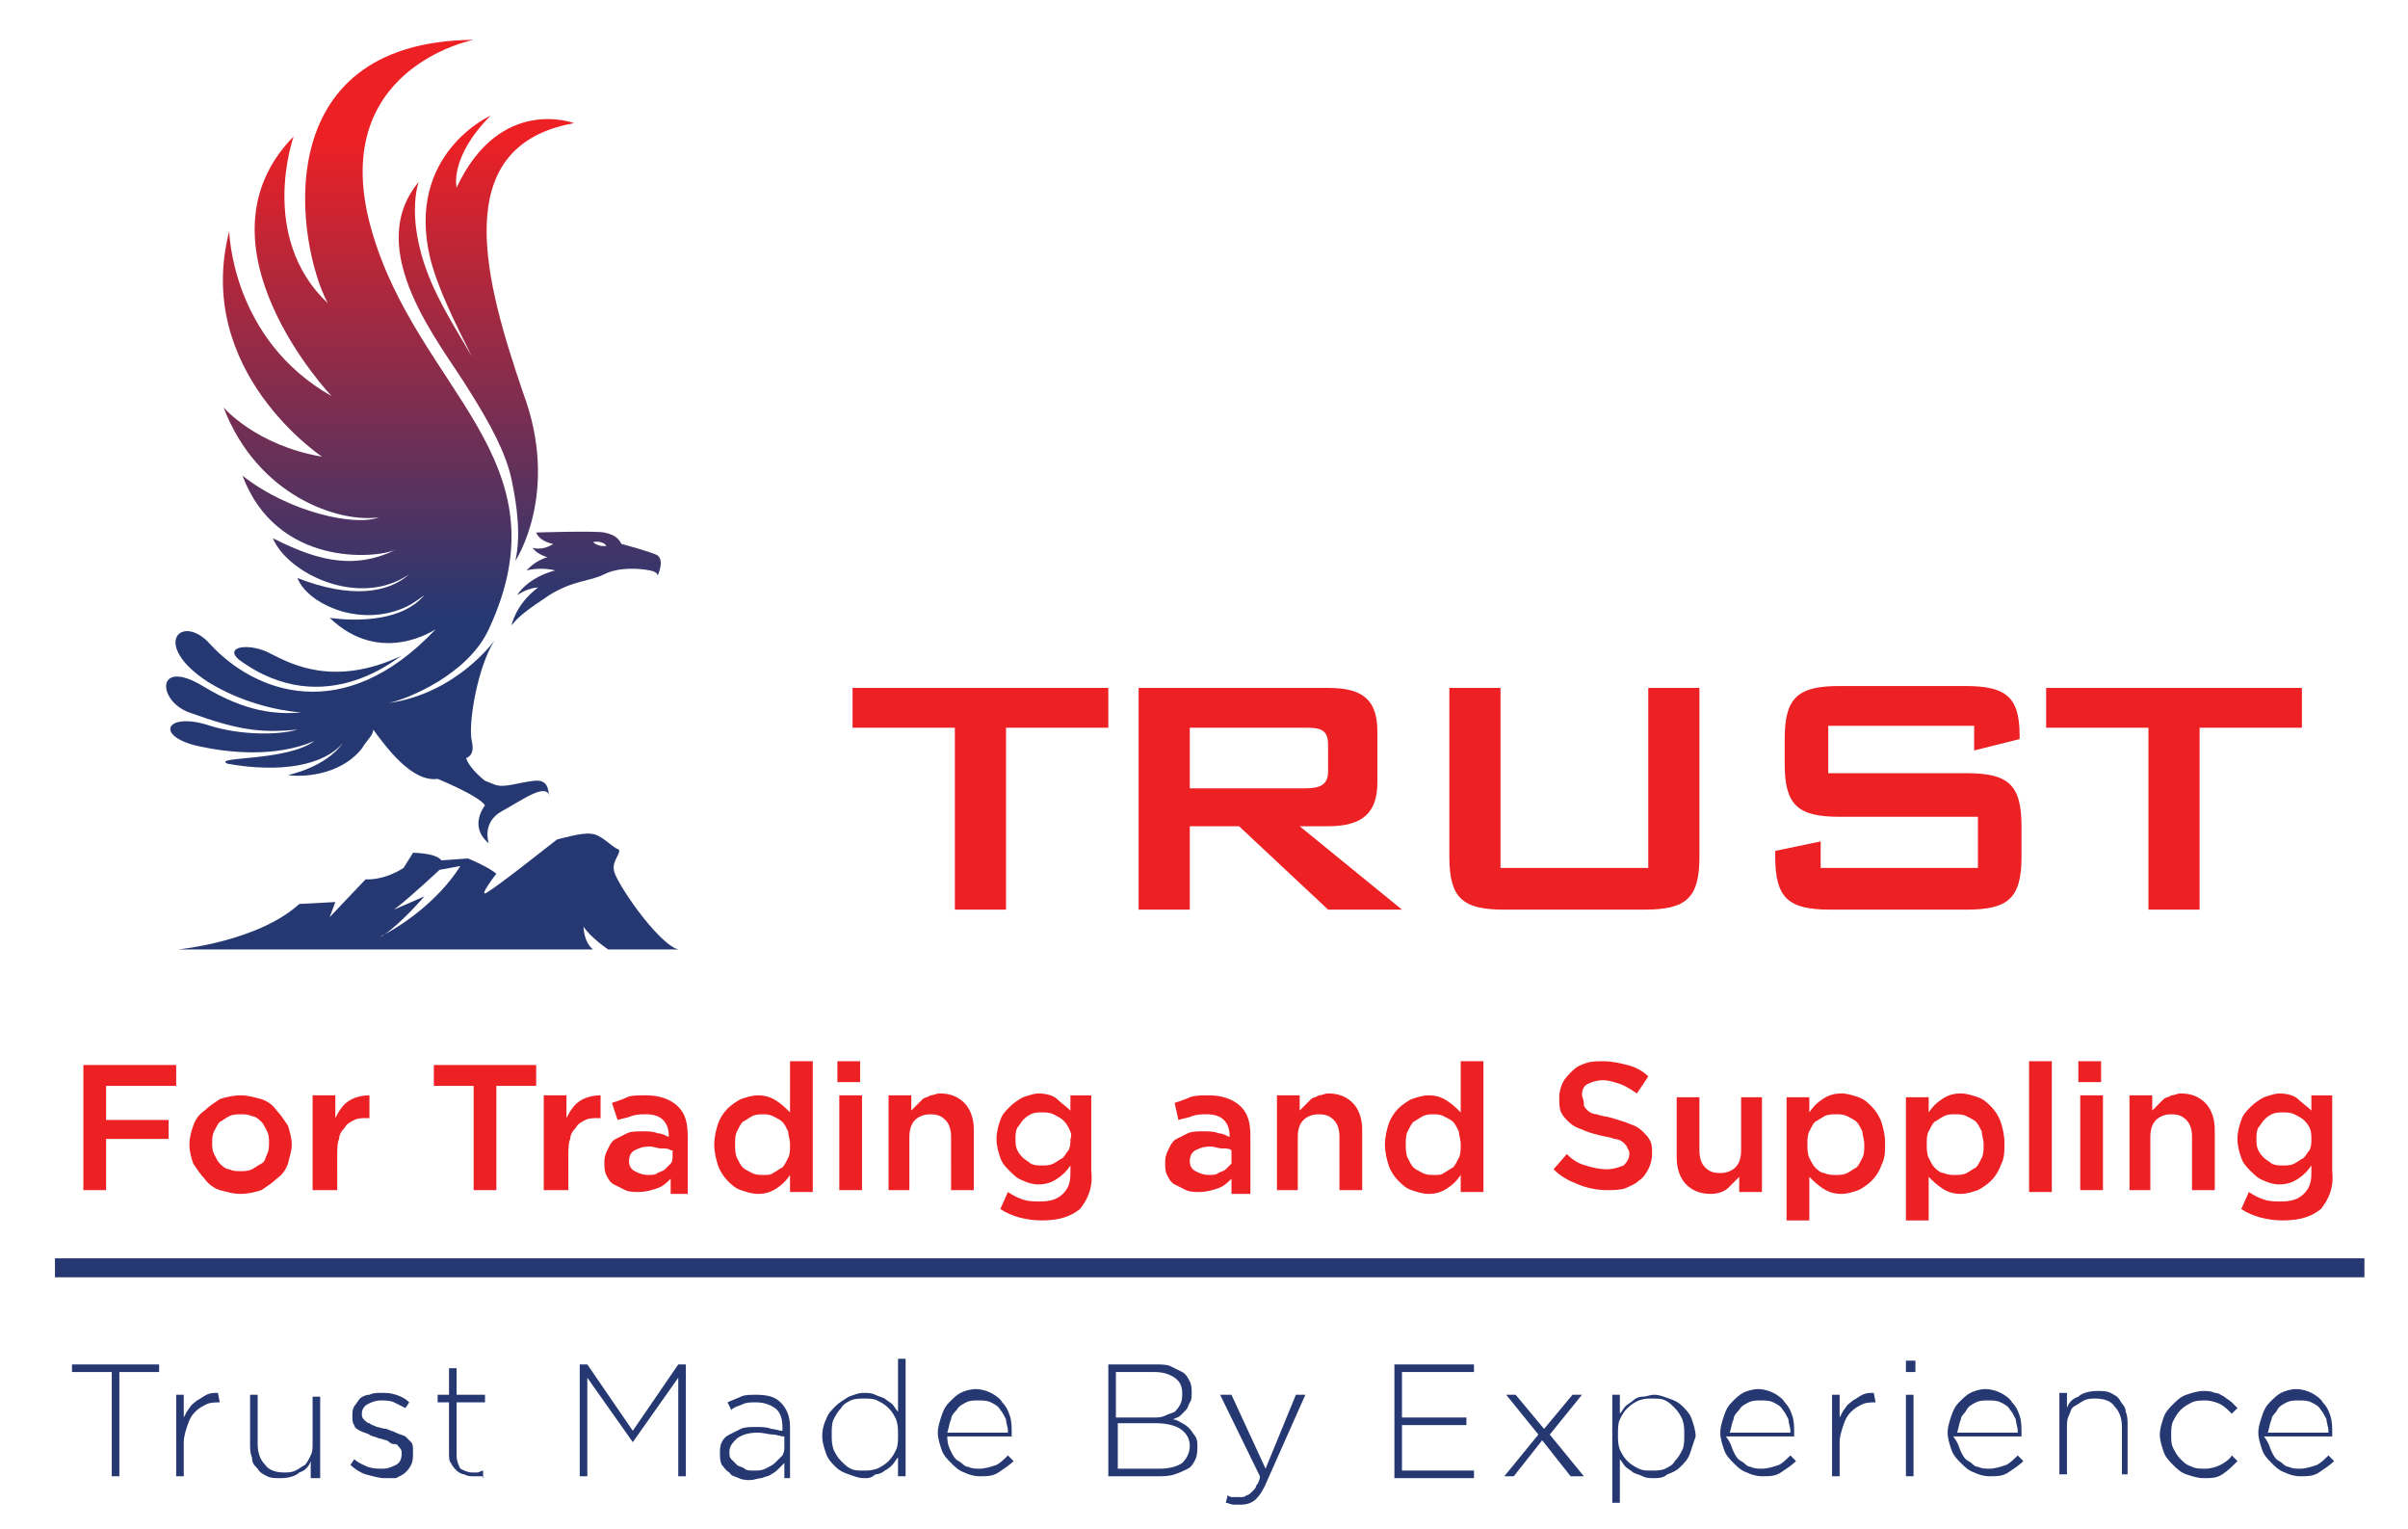
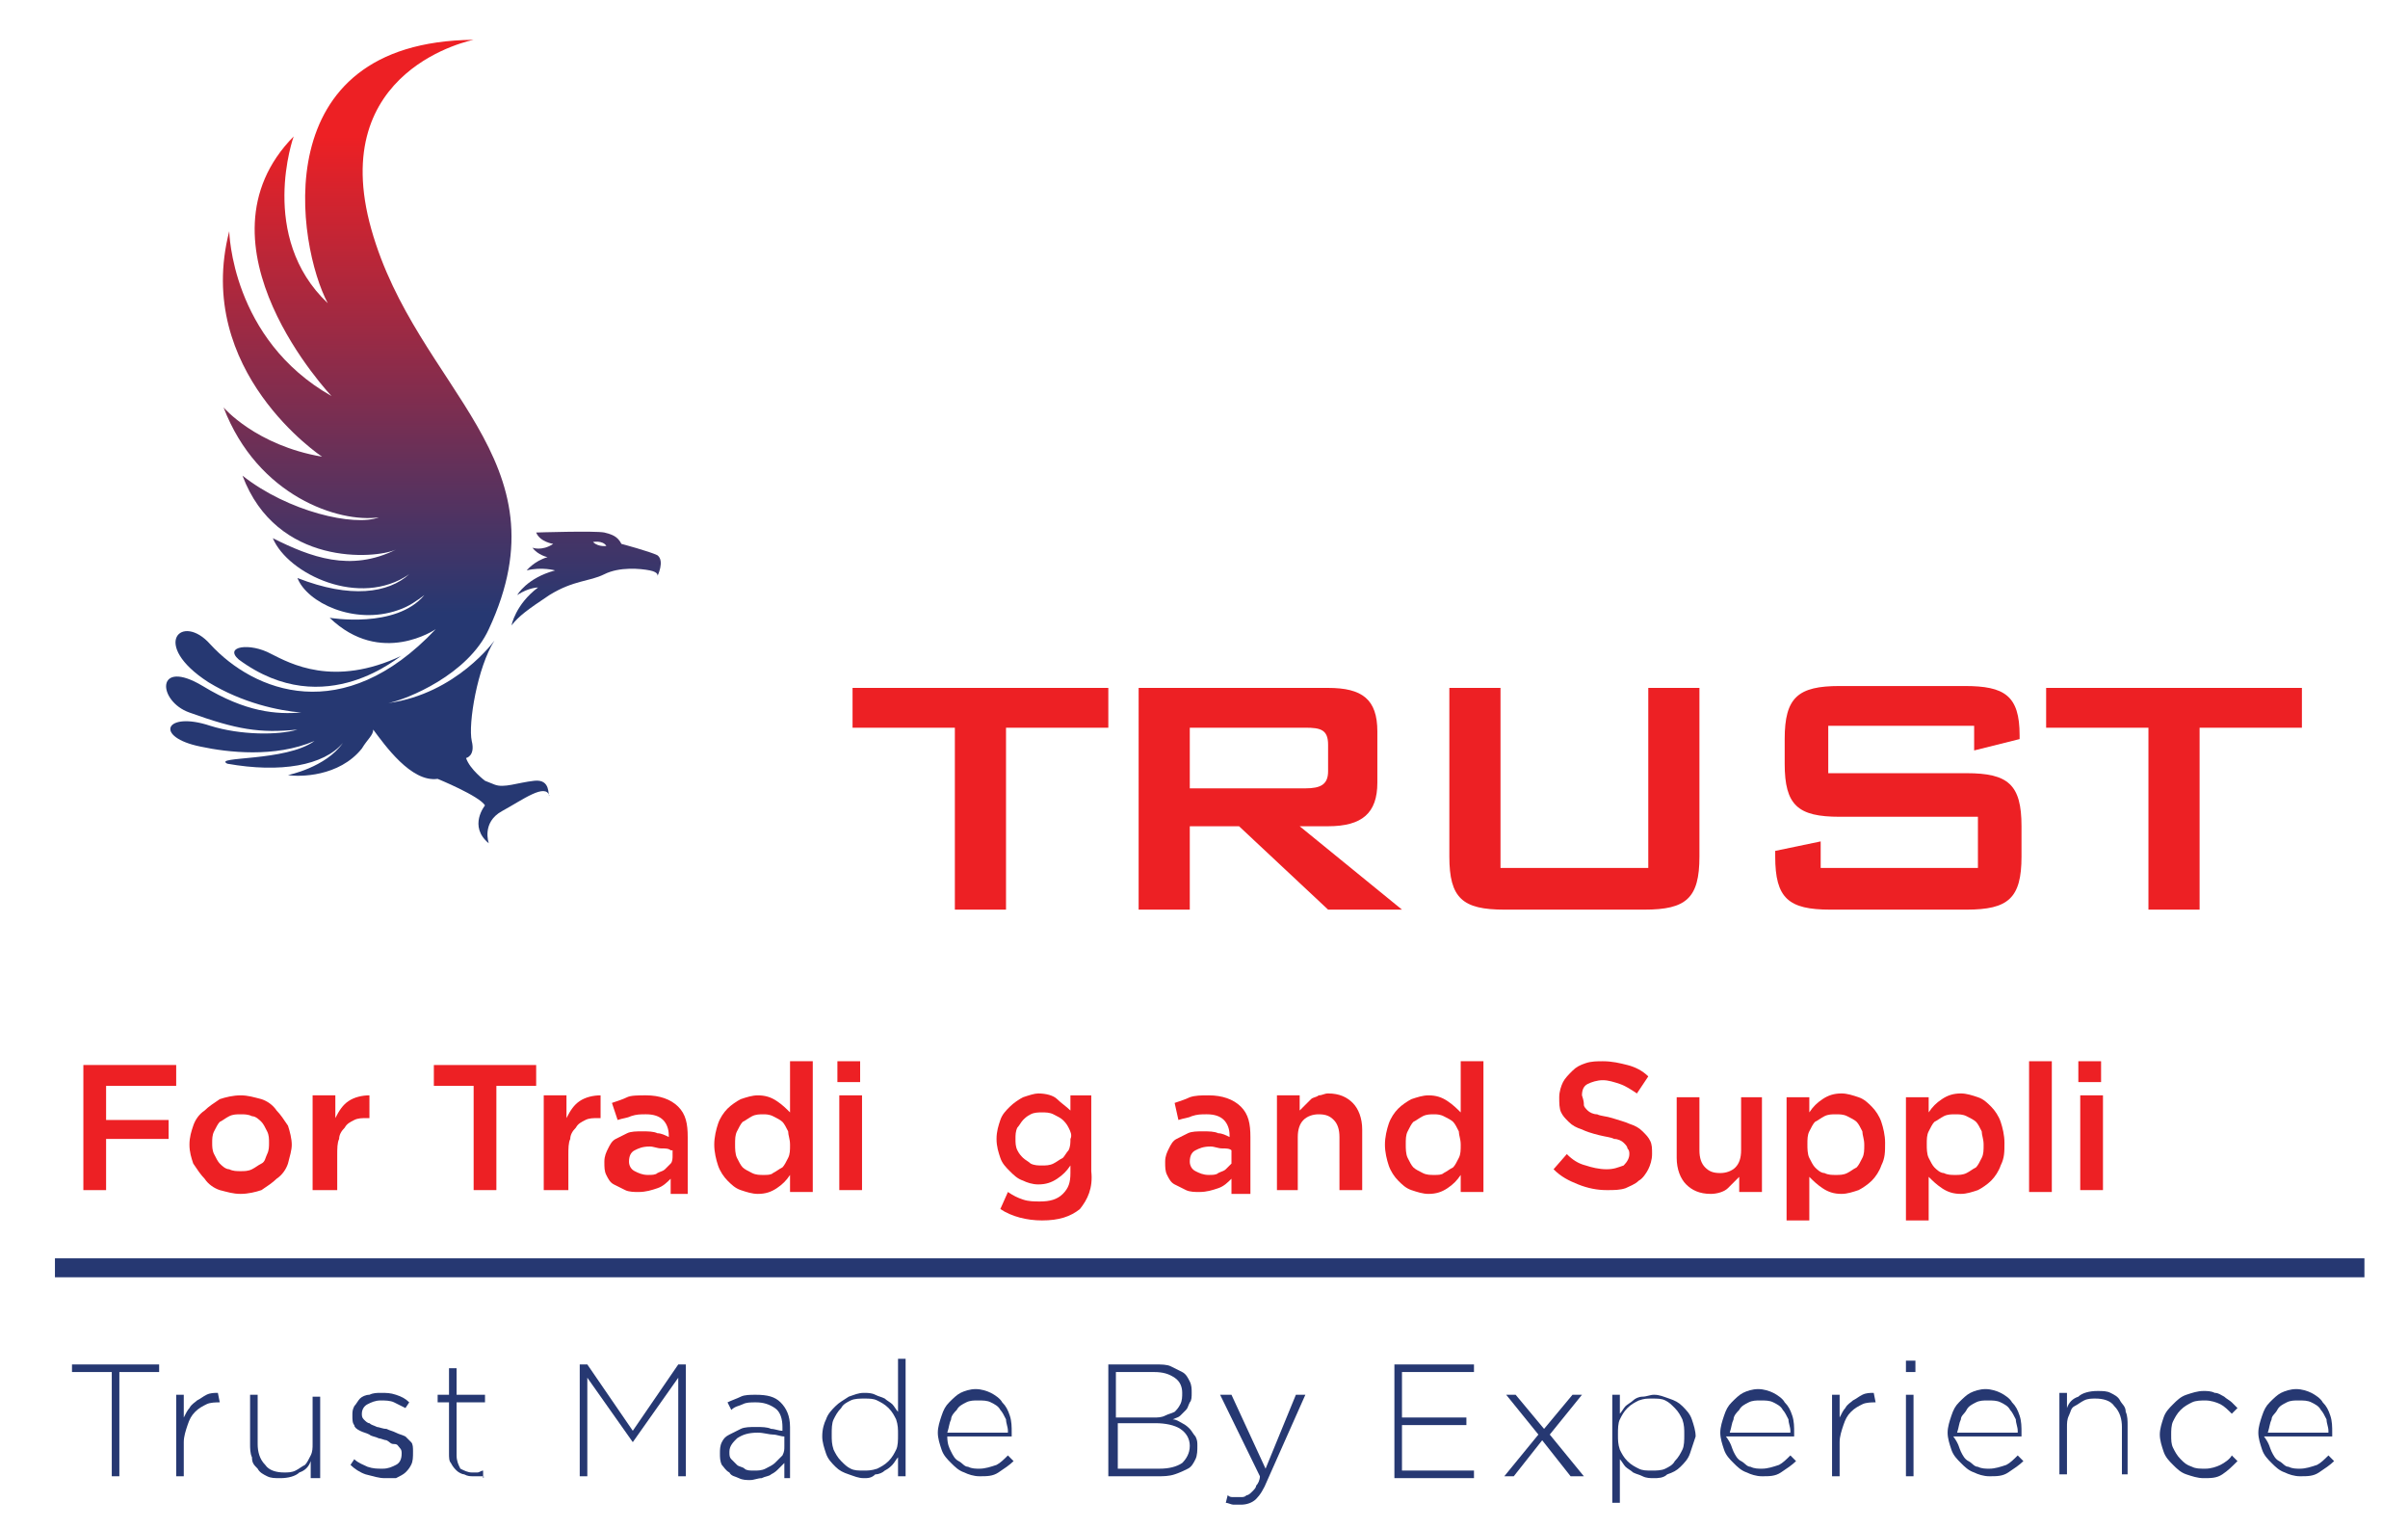
<svg xmlns="http://www.w3.org/2000/svg" version="1.1" id="Layer_1" x="0px" y="0px" width="127.1px" height="80.7px" viewBox="0 0 127.1 80.7" style="enable-background:new 0 0 127.1 80.7;" xml:space="preserve">
  <style type="text/css">
	.st0{fill:#ED2024;}
	.st1{fill:#263872;}
	.st2{fill:#FFFFFF;stroke:#263872;stroke-miterlimit:10;}
	.st3{fill:url(#SVGID_1_);}
	.st4{fill:url(#SVGID_00000032622494083004262220000011798655229385504135_);}
	.st5{fill:url(#SVGID_00000050635128404169653460000015257331770473160073_);}
	.st6{fill:url(#SVGID_00000062900500282417090060000018251919775541353128_);}
	.st7{fill:url(#SVGID_00000180365099083782645170000017881585267180345744_);}
</style>
  <g>
    <g>
      <g>
        <g>
          <path class="st0" d="M53.1,48h-2.7v-9.6H45v-2.1h13.5v2.1h-5.4V48z" />
          <path class="st0" d="M60.1,36.3h10c1.8,0,2.6,0.6,2.6,2.3v2.7c0,1.6-0.8,2.3-2.6,2.3h-1.5L74,48h-3.9l-4.7-4.4h-2.6V48h-2.7      V36.3z M62.8,38.3v3.3h6.1c0.8,0,1.2-0.2,1.2-0.9v-1.4c0-0.8-0.4-0.9-1.2-0.9H62.8z" />
          <path class="st0" d="M79.3,45.8h7.7v-9.5h2.7v8.9c0,2.2-0.7,2.8-2.9,2.8h-7.4c-2.2,0-2.9-0.6-2.9-2.8v-8.9h2.7V45.8z" />
          <path class="st0" d="M96.5,38.3v2.5h7.3c2.2,0,2.9,0.6,2.9,2.8v1.6c0,2.2-0.7,2.8-2.9,2.8h-7.2c-2.2,0-2.9-0.6-2.9-2.8v-0.3      l2.4-0.5v1.4h8.3v-2.7h-7.3c-2.2,0-2.9-0.6-2.9-2.8V39c0-2.2,0.7-2.8,2.9-2.8h6.6c2.1,0,2.9,0.5,2.9,2.6v0.2l-2.4,0.6v-1.3H96.5      z" />
          <path class="st0" d="M116.1,48h-2.7v-9.6H108v-2.1h13.5v2.1h-5.4V48z" />
        </g>
      </g>
      <g>
        <g>
          <g>
            <path class="st0" d="M9.3,57.3H5.6v1.8h3.3v1H5.6v2.7H4.4v-6.6h4.9V57.3z" />
            <path class="st0" d="M15.2,61.4c-0.1,0.3-0.3,0.6-0.6,0.8c-0.2,0.2-0.5,0.4-0.8,0.6c-0.3,0.1-0.7,0.2-1.1,0.2       c-0.4,0-0.7-0.1-1.1-0.2c-0.3-0.1-0.6-0.3-0.8-0.6c-0.2-0.2-0.4-0.5-0.6-0.8c-0.1-0.3-0.2-0.6-0.2-1c0-0.4,0.1-0.7,0.2-1       c0.1-0.3,0.3-0.6,0.6-0.8c0.2-0.2,0.5-0.4,0.8-0.6c0.3-0.1,0.7-0.2,1.1-0.2s0.7,0.1,1.1,0.2c0.3,0.1,0.6,0.3,0.8,0.6       c0.2,0.2,0.4,0.5,0.6,0.8c0.1,0.3,0.2,0.7,0.2,1C15.4,60.7,15.3,61,15.2,61.4z M14.1,59.7c-0.1-0.2-0.2-0.4-0.3-0.5       c-0.1-0.1-0.3-0.3-0.5-0.3c-0.2-0.1-0.4-0.1-0.6-0.1c-0.2,0-0.4,0-0.6,0.1c-0.2,0.1-0.3,0.2-0.5,0.3c-0.1,0.1-0.2,0.3-0.3,0.5       c-0.1,0.2-0.1,0.4-0.1,0.6c0,0.2,0,0.4,0.1,0.6c0.1,0.2,0.2,0.4,0.3,0.5s0.3,0.3,0.5,0.3c0.2,0.1,0.4,0.1,0.6,0.1       c0.2,0,0.4,0,0.6-0.1c0.2-0.1,0.3-0.2,0.5-0.3s0.2-0.3,0.3-0.5c0.1-0.2,0.1-0.4,0.1-0.6C14.2,60.1,14.2,59.9,14.1,59.7z" />
            <path class="st0" d="M17.7,62.8h-1.2v-5h1.2V59c0.2-0.4,0.4-0.7,0.7-0.9c0.3-0.2,0.7-0.3,1.1-0.3V59h-0.1c-0.3,0-0.5,0-0.7,0.1       c-0.2,0.1-0.4,0.2-0.5,0.4c-0.2,0.2-0.3,0.4-0.3,0.6c-0.1,0.2-0.1,0.5-0.1,0.9V62.8z" />
            <path class="st0" d="M26.2,62.8H25v-5.5h-2.1v-1.1h5.4v1.1h-2.1V62.8z" />
            <path class="st0" d="M29.9,62.8h-1.2v-5h1.2V59c0.2-0.4,0.4-0.7,0.7-0.9c0.3-0.2,0.7-0.3,1.1-0.3V59h-0.1c-0.3,0-0.5,0-0.7,0.1       c-0.2,0.1-0.4,0.2-0.5,0.4c-0.2,0.2-0.3,0.4-0.3,0.6c-0.1,0.2-0.1,0.5-0.1,0.9V62.8z" />
            <path class="st0" d="M35.4,62.8v-0.6c-0.2,0.2-0.4,0.4-0.7,0.5c-0.3,0.1-0.6,0.2-1,0.2c-0.2,0-0.5,0-0.7-0.1       c-0.2-0.1-0.4-0.2-0.6-0.3c-0.2-0.1-0.3-0.3-0.4-0.5c-0.1-0.2-0.1-0.4-0.1-0.7v0c0-0.3,0.1-0.5,0.2-0.7       c0.1-0.2,0.2-0.4,0.4-0.5c0.2-0.1,0.4-0.2,0.6-0.3c0.2-0.1,0.5-0.1,0.8-0.1c0.3,0,0.6,0,0.8,0.1c0.2,0,0.4,0.1,0.6,0.2v-0.1       c0-0.3-0.1-0.6-0.3-0.8c-0.2-0.2-0.5-0.3-0.9-0.3c-0.3,0-0.5,0-0.8,0.1c-0.2,0.1-0.4,0.1-0.7,0.2l-0.3-0.9       c0.3-0.1,0.6-0.2,0.8-0.3s0.6-0.1,1-0.1c0.7,0,1.3,0.2,1.7,0.6c0.4,0.4,0.5,0.9,0.5,1.6v3H35.4z M35.4,60.7       c-0.1-0.1-0.3-0.1-0.5-0.1c-0.2,0-0.4-0.1-0.6-0.1c-0.4,0-0.6,0.1-0.8,0.2c-0.2,0.1-0.3,0.3-0.3,0.6v0c0,0.2,0.1,0.4,0.3,0.5       c0.2,0.1,0.4,0.2,0.7,0.2c0.2,0,0.4,0,0.5-0.1c0.2-0.1,0.3-0.1,0.4-0.2c0.1-0.1,0.2-0.2,0.3-0.3c0.1-0.1,0.1-0.3,0.1-0.4V60.7z       " />
            <path class="st0" d="M41.7,62.8V62c-0.2,0.3-0.4,0.5-0.7,0.7c-0.3,0.2-0.6,0.3-1,0.3c-0.3,0-0.6-0.1-0.9-0.2       c-0.3-0.1-0.5-0.3-0.7-0.5c-0.2-0.2-0.4-0.5-0.5-0.8c-0.1-0.3-0.2-0.7-0.2-1.1c0-0.4,0.1-0.8,0.2-1.1c0.1-0.3,0.3-0.6,0.5-0.8       c0.2-0.2,0.5-0.4,0.7-0.5c0.3-0.1,0.6-0.2,0.9-0.2c0.4,0,0.7,0.1,1,0.3c0.3,0.2,0.5,0.4,0.7,0.6V56h1.2v6.9H41.7z M41.6,59.7       c-0.1-0.2-0.2-0.4-0.3-0.5c-0.1-0.1-0.3-0.2-0.5-0.3c-0.2-0.1-0.4-0.1-0.5-0.1c-0.2,0-0.4,0-0.6,0.1c-0.2,0.1-0.3,0.2-0.5,0.3       c-0.1,0.1-0.2,0.3-0.3,0.5c-0.1,0.2-0.1,0.4-0.1,0.7c0,0.2,0,0.5,0.1,0.7c0.1,0.2,0.2,0.4,0.3,0.5c0.1,0.1,0.3,0.2,0.5,0.3       c0.2,0.1,0.4,0.1,0.6,0.1c0.2,0,0.4,0,0.5-0.1c0.2-0.1,0.3-0.2,0.5-0.3c0.1-0.1,0.2-0.3,0.3-0.5c0.1-0.2,0.1-0.4,0.1-0.7       C41.7,60.1,41.6,59.9,41.6,59.7z" />
            <path class="st0" d="M44.2,57.1V56h1.2v1.1H44.2z M44.3,62.8v-5h1.2v5H44.3z" />
-             <path class="st0" d="M48.1,62.8h-1.2v-5h1.2v0.8c0.1-0.1,0.2-0.2,0.3-0.3c0.1-0.1,0.2-0.2,0.3-0.3c0.1-0.1,0.3-0.1,0.4-0.2       c0.2,0,0.3-0.1,0.5-0.1c0.6,0,1,0.2,1.3,0.5c0.3,0.3,0.5,0.8,0.5,1.4v3.2h-1.2V60c0-0.4-0.1-0.7-0.3-0.9       c-0.2-0.2-0.4-0.3-0.8-0.3c-0.3,0-0.6,0.1-0.8,0.3c-0.2,0.2-0.3,0.5-0.3,0.9V62.8z" />
            <path class="st0" d="M57,63.8c-0.5,0.4-1.1,0.6-2,0.6c-0.8,0-1.6-0.2-2.2-0.6l0.4-0.9c0.3,0.2,0.5,0.3,0.8,0.4s0.6,0.1,0.9,0.1       c0.5,0,0.9-0.1,1.2-0.4c0.3-0.3,0.4-0.6,0.4-1.1v-0.4c-0.2,0.3-0.4,0.5-0.7,0.7c-0.3,0.2-0.6,0.3-1,0.3c-0.3,0-0.6-0.1-0.8-0.2       c-0.3-0.1-0.5-0.3-0.7-0.5c-0.2-0.2-0.4-0.4-0.5-0.7c-0.1-0.3-0.2-0.6-0.2-1s0.1-0.7,0.2-1s0.3-0.5,0.5-0.7       c0.2-0.2,0.5-0.4,0.7-0.5c0.3-0.1,0.6-0.2,0.8-0.2c0.4,0,0.8,0.1,1,0.3s0.5,0.4,0.7,0.6v-0.8h1.1v4       C57.7,62.7,57.4,63.3,57,63.8z M56.4,59.5c-0.1-0.2-0.2-0.3-0.3-0.4c-0.1-0.1-0.3-0.2-0.5-0.3c-0.2-0.1-0.4-0.1-0.6-0.1       c-0.2,0-0.4,0-0.6,0.1c-0.2,0.1-0.3,0.2-0.4,0.3c-0.1,0.1-0.2,0.3-0.3,0.4c-0.1,0.2-0.1,0.4-0.1,0.6s0,0.4,0.1,0.6       c0.1,0.2,0.2,0.3,0.3,0.4c0.1,0.1,0.3,0.2,0.4,0.3c0.2,0.1,0.4,0.1,0.6,0.1s0.4,0,0.6-0.1c0.2-0.1,0.3-0.2,0.5-0.3       c0.1-0.1,0.2-0.3,0.3-0.4c0.1-0.2,0.1-0.4,0.1-0.6C56.6,59.9,56.5,59.7,56.4,59.5z" />
            <path class="st0" d="M65,62.8v-0.6c-0.2,0.2-0.4,0.4-0.7,0.5c-0.3,0.1-0.6,0.2-1,0.2c-0.2,0-0.5,0-0.7-0.1       c-0.2-0.1-0.4-0.2-0.6-0.3c-0.2-0.1-0.3-0.3-0.4-0.5c-0.1-0.2-0.1-0.4-0.1-0.7v0c0-0.3,0.1-0.5,0.2-0.7       c0.1-0.2,0.2-0.4,0.4-0.5c0.2-0.1,0.4-0.2,0.6-0.3c0.2-0.1,0.5-0.1,0.8-0.1c0.3,0,0.6,0,0.8,0.1c0.2,0,0.4,0.1,0.6,0.2v-0.1       c0-0.3-0.1-0.6-0.3-0.8c-0.2-0.2-0.5-0.3-0.9-0.3c-0.3,0-0.5,0-0.8,0.1c-0.2,0.1-0.4,0.1-0.7,0.2L62,58.2       c0.3-0.1,0.6-0.2,0.8-0.3c0.3-0.1,0.6-0.1,1-0.1c0.7,0,1.3,0.2,1.7,0.6c0.4,0.4,0.5,0.9,0.5,1.6v3H65z M65,60.7       c-0.1-0.1-0.3-0.1-0.5-0.1c-0.2,0-0.4-0.1-0.6-0.1c-0.4,0-0.6,0.1-0.8,0.2c-0.2,0.1-0.3,0.3-0.3,0.6v0c0,0.2,0.1,0.4,0.3,0.5       c0.2,0.1,0.4,0.2,0.7,0.2c0.2,0,0.4,0,0.5-0.1c0.2-0.1,0.3-0.1,0.4-0.2c0.1-0.1,0.2-0.2,0.3-0.3C65,61.3,65,61.2,65,61V60.7z" />
            <path class="st0" d="M68.6,62.8h-1.2v-5h1.2v0.8c0.1-0.1,0.2-0.2,0.3-0.3c0.1-0.1,0.2-0.2,0.3-0.3c0.1-0.1,0.3-0.1,0.4-0.2       c0.2,0,0.3-0.1,0.5-0.1c0.6,0,1,0.2,1.3,0.5c0.3,0.3,0.5,0.8,0.5,1.4v3.2h-1.2V60c0-0.4-0.1-0.7-0.3-0.9       c-0.2-0.2-0.4-0.3-0.8-0.3c-0.3,0-0.6,0.1-0.8,0.3c-0.2,0.2-0.3,0.5-0.3,0.9V62.8z" />
            <path class="st0" d="M77.1,62.8V62c-0.2,0.3-0.4,0.5-0.7,0.7c-0.3,0.2-0.6,0.3-1,0.3c-0.3,0-0.6-0.1-0.9-0.2       c-0.3-0.1-0.5-0.3-0.7-0.5c-0.2-0.2-0.4-0.5-0.5-0.8c-0.1-0.3-0.2-0.7-0.2-1.1c0-0.4,0.1-0.8,0.2-1.1c0.1-0.3,0.3-0.6,0.5-0.8       c0.2-0.2,0.5-0.4,0.7-0.5c0.3-0.1,0.6-0.2,0.9-0.2c0.4,0,0.7,0.1,1,0.3c0.3,0.2,0.5,0.4,0.7,0.6V56h1.2v6.9H77.1z M77,59.7       c-0.1-0.2-0.2-0.4-0.3-0.5c-0.1-0.1-0.3-0.2-0.5-0.3c-0.2-0.1-0.4-0.1-0.5-0.1c-0.2,0-0.4,0-0.6,0.1c-0.2,0.1-0.3,0.2-0.5,0.3       c-0.1,0.1-0.2,0.3-0.3,0.5c-0.1,0.2-0.1,0.4-0.1,0.7c0,0.2,0,0.5,0.1,0.7c0.1,0.2,0.2,0.4,0.3,0.5c0.1,0.1,0.3,0.2,0.5,0.3       c0.2,0.1,0.4,0.1,0.6,0.1c0.2,0,0.4,0,0.5-0.1c0.2-0.1,0.3-0.2,0.5-0.3c0.1-0.1,0.2-0.3,0.3-0.5c0.1-0.2,0.1-0.4,0.1-0.7       C77.1,60.1,77,59.9,77,59.7z" />
            <path class="st0" d="M83.6,58.3c0,0.1,0.1,0.2,0.2,0.3c0.1,0.1,0.3,0.2,0.5,0.2c0.2,0.1,0.5,0.1,0.8,0.2       c0.3,0.1,0.7,0.2,0.9,0.3c0.3,0.1,0.5,0.2,0.7,0.4c0.2,0.2,0.3,0.3,0.4,0.5c0.1,0.2,0.1,0.4,0.1,0.7c0,0.3-0.1,0.6-0.2,0.8       c-0.1,0.2-0.3,0.5-0.5,0.6c-0.2,0.2-0.5,0.3-0.7,0.4c-0.3,0.1-0.6,0.1-1,0.1c-0.5,0-1-0.1-1.5-0.3c-0.5-0.2-0.9-0.4-1.3-0.8       l0.7-0.8c0.3,0.3,0.6,0.5,1,0.6c0.3,0.1,0.7,0.2,1.1,0.2c0.4,0,0.6-0.1,0.9-0.2c0.2-0.2,0.3-0.4,0.3-0.6c0-0.1,0-0.2-0.1-0.3       c0-0.1-0.1-0.2-0.2-0.3c-0.1-0.1-0.3-0.2-0.5-0.2c-0.2-0.1-0.4-0.1-0.8-0.2c-0.4-0.1-0.7-0.2-0.9-0.3c-0.3-0.1-0.5-0.2-0.7-0.4       c-0.2-0.2-0.3-0.3-0.4-0.5c-0.1-0.2-0.1-0.5-0.1-0.8c0-0.3,0.1-0.6,0.2-0.8c0.1-0.2,0.3-0.4,0.5-0.6c0.2-0.2,0.4-0.3,0.7-0.4       c0.3-0.1,0.6-0.1,0.9-0.1c0.5,0,0.9,0.1,1.3,0.2c0.4,0.1,0.8,0.3,1.1,0.6l-0.6,0.9c-0.3-0.2-0.6-0.4-0.9-0.5       c-0.3-0.1-0.6-0.2-0.9-0.2c-0.3,0-0.6,0.1-0.8,0.2s-0.3,0.3-0.3,0.6C83.6,58.1,83.6,58.2,83.6,58.3z" />
            <path class="st0" d="M91.8,57.9h1.2v5h-1.2v-0.8c-0.2,0.2-0.4,0.4-0.6,0.6c-0.2,0.2-0.6,0.3-0.9,0.3c-0.6,0-1-0.2-1.3-0.5       c-0.3-0.3-0.5-0.8-0.5-1.4v-3.2h1.2v2.8c0,0.4,0.1,0.7,0.3,0.9s0.4,0.3,0.8,0.3c0.3,0,0.6-0.1,0.8-0.3c0.2-0.2,0.3-0.5,0.3-0.9       V57.9z" />
            <path class="st0" d="M99.3,61.5c-0.1,0.3-0.3,0.6-0.5,0.8c-0.2,0.2-0.5,0.4-0.7,0.5c-0.3,0.1-0.6,0.2-0.9,0.2       c-0.4,0-0.7-0.1-1-0.3c-0.3-0.2-0.5-0.4-0.7-0.6l0,2.3h-1.2v-6.5h1.2v0.8c0.2-0.3,0.4-0.5,0.7-0.7c0.3-0.2,0.6-0.3,1-0.3       c0.3,0,0.6,0.1,0.9,0.2c0.3,0.1,0.5,0.3,0.7,0.5c0.2,0.2,0.4,0.5,0.5,0.8c0.1,0.3,0.2,0.7,0.2,1.1       C99.5,60.8,99.5,61.1,99.3,61.5z M98.3,59.7c-0.1-0.2-0.2-0.4-0.3-0.5c-0.1-0.1-0.3-0.2-0.5-0.3c-0.2-0.1-0.4-0.1-0.6-0.1       c-0.2,0-0.4,0-0.6,0.1c-0.2,0.1-0.3,0.2-0.5,0.3c-0.1,0.1-0.2,0.3-0.3,0.5c-0.1,0.2-0.1,0.4-0.1,0.7c0,0.2,0,0.5,0.1,0.7       c0.1,0.2,0.2,0.4,0.3,0.5c0.1,0.1,0.3,0.3,0.5,0.3c0.2,0.1,0.4,0.1,0.6,0.1c0.2,0,0.4,0,0.6-0.1c0.2-0.1,0.3-0.2,0.5-0.3       c0.1-0.1,0.2-0.3,0.3-0.5c0.1-0.2,0.1-0.4,0.1-0.7C98.4,60.1,98.3,59.9,98.3,59.7z" />
            <path class="st0" d="M105.6,61.5c-0.1,0.3-0.3,0.6-0.5,0.8c-0.2,0.2-0.5,0.4-0.7,0.5c-0.3,0.1-0.6,0.2-0.9,0.2       c-0.4,0-0.7-0.1-1-0.3c-0.3-0.2-0.5-0.4-0.7-0.6l0,2.3h-1.2v-6.5h1.2v0.8c0.2-0.3,0.4-0.5,0.7-0.7c0.3-0.2,0.6-0.3,1-0.3       c0.3,0,0.6,0.1,0.9,0.2c0.3,0.1,0.5,0.3,0.7,0.5c0.2,0.2,0.4,0.5,0.5,0.8c0.1,0.3,0.2,0.7,0.2,1.1       C105.8,60.8,105.8,61.1,105.6,61.5z M104.6,59.7c-0.1-0.2-0.2-0.4-0.3-0.5c-0.1-0.1-0.3-0.2-0.5-0.3c-0.2-0.1-0.4-0.1-0.6-0.1       c-0.2,0-0.4,0-0.6,0.1c-0.2,0.1-0.3,0.2-0.5,0.3c-0.1,0.1-0.2,0.3-0.3,0.5c-0.1,0.2-0.1,0.4-0.1,0.7c0,0.2,0,0.5,0.1,0.7       c0.1,0.2,0.2,0.4,0.3,0.5c0.1,0.1,0.3,0.3,0.5,0.3c0.2,0.1,0.4,0.1,0.6,0.1c0.2,0,0.4,0,0.6-0.1c0.2-0.1,0.3-0.2,0.5-0.3       c0.1-0.1,0.2-0.3,0.3-0.5c0.1-0.2,0.1-0.4,0.1-0.7C104.7,60.1,104.6,59.9,104.6,59.7z" />
            <path class="st0" d="M107.1,62.8V56h1.2v6.9H107.1z" />
            <path class="st0" d="M109.7,57.1V56h1.2v1.1H109.7z M109.8,62.8v-5h1.2v5H109.8z" />
-             <path class="st0" d="M113.6,62.8h-1.2v-5h1.2v0.8c0.1-0.1,0.2-0.2,0.3-0.3c0.1-0.1,0.2-0.2,0.3-0.3c0.1-0.1,0.3-0.1,0.4-0.2       c0.2,0,0.3-0.1,0.5-0.1c0.6,0,1,0.2,1.3,0.5c0.3,0.3,0.5,0.8,0.5,1.4v3.2h-1.2V60c0-0.4-0.1-0.7-0.3-0.9       c-0.2-0.2-0.4-0.3-0.8-0.3c-0.3,0-0.6,0.1-0.8,0.3c-0.2,0.2-0.3,0.5-0.3,0.9V62.8z" />
-             <path class="st0" d="M122.5,63.8c-0.5,0.4-1.1,0.6-2,0.6c-0.8,0-1.6-0.2-2.2-0.6l0.4-0.9c0.3,0.2,0.5,0.3,0.8,0.4       c0.3,0.1,0.6,0.1,0.9,0.1c0.5,0,0.9-0.1,1.2-0.4c0.3-0.3,0.4-0.6,0.4-1.1v-0.4c-0.2,0.3-0.4,0.5-0.7,0.7       c-0.3,0.2-0.6,0.3-1,0.3c-0.3,0-0.6-0.1-0.8-0.2c-0.3-0.1-0.5-0.3-0.7-0.5c-0.2-0.2-0.4-0.4-0.5-0.7c-0.1-0.3-0.2-0.6-0.2-1       s0.1-0.7,0.2-1c0.1-0.3,0.3-0.5,0.5-0.7c0.2-0.2,0.5-0.4,0.7-0.5c0.3-0.1,0.6-0.2,0.8-0.2c0.4,0,0.8,0.1,1,0.3s0.5,0.4,0.7,0.6       v-0.8h1.1v4C123.2,62.7,122.9,63.3,122.5,63.8z M121.9,59.5c-0.1-0.2-0.2-0.3-0.3-0.4c-0.1-0.1-0.3-0.2-0.5-0.3       c-0.2-0.1-0.4-0.1-0.6-0.1c-0.2,0-0.4,0-0.6,0.1c-0.2,0.1-0.3,0.2-0.4,0.3c-0.1,0.1-0.2,0.3-0.3,0.4c-0.1,0.2-0.1,0.4-0.1,0.6       s0,0.4,0.1,0.6c0.1,0.2,0.2,0.3,0.3,0.4c0.1,0.1,0.3,0.2,0.4,0.3c0.2,0.1,0.4,0.1,0.6,0.1s0.4,0,0.6-0.1       c0.2-0.1,0.3-0.2,0.5-0.3c0.1-0.1,0.2-0.3,0.3-0.4c0.1-0.2,0.1-0.4,0.1-0.6C122,59.9,122,59.7,121.9,59.5z" />
          </g>
        </g>
      </g>
      <g>
        <g>
          <path class="st1" d="M6.3,72.4v5.5H5.9v-5.5H3.8V72h4.6v0.4H6.3z" />
          <path class="st1" d="M11.6,74c-0.2,0-0.5,0-0.7,0.1c-0.2,0.1-0.4,0.2-0.6,0.4c-0.2,0.2-0.3,0.4-0.4,0.7      c-0.1,0.3-0.2,0.6-0.2,0.9v1.8H9.3v-4.3h0.4v1.2c0.1-0.2,0.2-0.4,0.3-0.5c0.1-0.2,0.3-0.3,0.4-0.4c0.2-0.1,0.3-0.2,0.5-0.3      c0.2-0.1,0.4-0.1,0.6-0.1L11.6,74L11.6,74z" />
          <path class="st1" d="M16.4,77.9v-0.8c-0.1,0.3-0.3,0.5-0.6,0.6c-0.2,0.2-0.6,0.3-1,0.3c-0.3,0-0.5,0-0.7-0.1      c-0.2-0.1-0.4-0.2-0.5-0.4c-0.2-0.2-0.3-0.3-0.3-0.6c-0.1-0.2-0.1-0.5-0.1-0.7v-2.6h0.4v2.6c0,0.4,0.1,0.8,0.4,1.1      c0.2,0.3,0.6,0.4,1,0.4c0.2,0,0.4,0,0.6-0.1c0.2-0.1,0.3-0.2,0.5-0.3c0.1-0.1,0.2-0.3,0.3-0.5c0.1-0.2,0.1-0.4,0.1-0.6v-2.5h0.4      v4.3H16.4z" />
          <path class="st1" d="M21.7,77.3c-0.1,0.2-0.2,0.3-0.3,0.4c-0.1,0.1-0.3,0.2-0.5,0.3C20.7,78,20.5,78,20.3,78      c-0.3,0-0.6-0.1-1-0.2c-0.3-0.1-0.6-0.3-0.8-0.5l0.2-0.3c0.2,0.2,0.5,0.3,0.7,0.4c0.3,0.1,0.5,0.1,0.8,0.1      c0.3,0,0.5-0.1,0.7-0.2c0.2-0.1,0.3-0.3,0.3-0.6v0c0-0.1,0-0.2-0.1-0.3c-0.1-0.1-0.1-0.2-0.3-0.2s-0.2-0.1-0.4-0.2      c-0.1,0-0.3-0.1-0.4-0.1c-0.2-0.1-0.4-0.1-0.5-0.2c-0.2-0.1-0.3-0.1-0.5-0.2s-0.3-0.2-0.3-0.3c-0.1-0.1-0.1-0.3-0.1-0.5v0      c0-0.2,0-0.3,0.1-0.5c0.1-0.1,0.2-0.3,0.3-0.4s0.3-0.2,0.5-0.2c0.2-0.1,0.4-0.1,0.6-0.1c0.3,0,0.5,0,0.8,0.1      c0.3,0.1,0.5,0.2,0.7,0.4l-0.2,0.3c-0.2-0.1-0.4-0.2-0.6-0.3c-0.2-0.1-0.5-0.1-0.7-0.1c-0.3,0-0.5,0.1-0.7,0.2      c-0.2,0.1-0.3,0.3-0.3,0.5v0c0,0.1,0,0.2,0.1,0.3c0.1,0.1,0.2,0.2,0.3,0.2c0.1,0.1,0.2,0.1,0.4,0.2c0.1,0,0.3,0.1,0.5,0.1      c0.2,0.1,0.3,0.1,0.5,0.2c0.2,0.1,0.3,0.1,0.5,0.2c0.1,0.1,0.2,0.2,0.3,0.3c0.1,0.1,0.1,0.3,0.1,0.5v0      C21.8,76.9,21.8,77.1,21.7,77.3z" />
          <path class="st1" d="M25.4,77.9c-0.1,0-0.2,0-0.4,0c-0.2,0-0.3,0-0.5-0.1c-0.1,0-0.3-0.1-0.4-0.2c-0.1-0.1-0.2-0.2-0.3-0.4      c-0.1-0.1-0.1-0.3-0.1-0.5V74h-0.6v-0.4h0.6v-1.4h0.4v1.4h1.5V74h-1.5v2.8c0,0.3,0.1,0.5,0.2,0.7c0.2,0.1,0.4,0.2,0.6,0.2      c0.1,0,0.2,0,0.3,0c0.1,0,0.2-0.1,0.3-0.1v0.4C25.6,77.9,25.5,77.9,25.4,77.9z" />
          <path class="st1" d="M35.8,77.9v-5.2l-2.4,3.4h0L31,72.7v5.2h-0.4V72H31l2.4,3.5l2.4-3.5h0.4v5.9H35.8z" />
          <path class="st1" d="M41.4,77.9v-0.7c-0.1,0.1-0.2,0.2-0.3,0.3c-0.1,0.1-0.2,0.2-0.4,0.3c-0.1,0.1-0.3,0.1-0.5,0.2      c-0.2,0-0.4,0.1-0.6,0.1c-0.2,0-0.4,0-0.6-0.1c-0.2-0.1-0.4-0.1-0.5-0.3c-0.2-0.1-0.3-0.3-0.4-0.4c-0.1-0.2-0.1-0.4-0.1-0.6v0      c0-0.2,0-0.4,0.1-0.6c0.1-0.2,0.2-0.3,0.4-0.4c0.2-0.1,0.4-0.2,0.6-0.3c0.2-0.1,0.5-0.1,0.8-0.1c0.3,0,0.6,0,0.8,0.1      c0.2,0,0.4,0.1,0.6,0.1v-0.2c0-0.4-0.1-0.8-0.4-1c-0.3-0.2-0.6-0.3-1-0.3c-0.3,0-0.5,0-0.7,0.1c-0.2,0.1-0.4,0.1-0.6,0.3      l-0.2-0.4c0.2-0.1,0.5-0.2,0.7-0.3c0.2-0.1,0.5-0.1,0.8-0.1c0.6,0,1,0.1,1.3,0.4c0.3,0.3,0.5,0.7,0.5,1.3v2.7H41.4z M41.4,75.8      c-0.2,0-0.4-0.1-0.6-0.1c-0.2,0-0.5-0.1-0.8-0.1c-0.5,0-0.8,0.1-1.1,0.3c-0.2,0.2-0.4,0.4-0.4,0.7v0c0,0.2,0,0.3,0.1,0.4      c0.1,0.1,0.2,0.2,0.3,0.3c0.1,0.1,0.3,0.1,0.4,0.2s0.3,0.1,0.5,0.1c0.2,0,0.4,0,0.6-0.1c0.2-0.1,0.4-0.2,0.5-0.3      c0.1-0.1,0.3-0.3,0.4-0.4c0.1-0.2,0.1-0.3,0.1-0.5V75.8z" />
          <path class="st1" d="M47.4,77.9v-1c-0.1,0.1-0.2,0.3-0.3,0.4c-0.1,0.1-0.2,0.2-0.4,0.3c-0.1,0.1-0.3,0.2-0.5,0.2      C46,78,45.8,78,45.6,78c-0.3,0-0.5-0.1-0.8-0.2c-0.3-0.1-0.5-0.2-0.7-0.4c-0.2-0.2-0.4-0.4-0.5-0.7c-0.1-0.3-0.2-0.6-0.2-0.9v0      c0-0.4,0.1-0.7,0.2-0.9c0.1-0.3,0.3-0.5,0.5-0.7c0.2-0.2,0.4-0.3,0.7-0.5c0.3-0.1,0.5-0.2,0.8-0.2c0.2,0,0.4,0,0.6,0.1      c0.2,0.1,0.3,0.1,0.5,0.2c0.1,0.1,0.3,0.2,0.4,0.3c0.1,0.1,0.2,0.3,0.3,0.4v-2.8h0.4v6.2H47.4z M47.4,75.7c0-0.3,0-0.5-0.1-0.8      c-0.1-0.2-0.2-0.4-0.4-0.6c-0.2-0.2-0.4-0.3-0.6-0.4c-0.2-0.1-0.4-0.1-0.7-0.1c-0.2,0-0.5,0-0.7,0.1c-0.2,0.1-0.4,0.2-0.5,0.4      c-0.2,0.2-0.3,0.4-0.4,0.6s-0.1,0.5-0.1,0.8v0c0,0.3,0,0.5,0.1,0.8c0.1,0.2,0.2,0.4,0.4,0.6c0.2,0.2,0.3,0.3,0.5,0.4      c0.2,0.1,0.4,0.1,0.7,0.1c0.2,0,0.4,0,0.7-0.1c0.2-0.1,0.4-0.2,0.6-0.4c0.2-0.2,0.3-0.4,0.4-0.6C47.4,76.3,47.4,76,47.4,75.7      L47.4,75.7z" />
          <path class="st1" d="M50.2,76.6c0.1,0.2,0.2,0.4,0.4,0.5c0.2,0.1,0.3,0.3,0.5,0.3c0.2,0.1,0.4,0.1,0.6,0.1      c0.3,0,0.6-0.1,0.9-0.2c0.2-0.1,0.4-0.3,0.6-0.5l0.3,0.3c-0.2,0.2-0.5,0.4-0.8,0.6c-0.3,0.2-0.6,0.2-1,0.2      c-0.3,0-0.6-0.1-0.8-0.2c-0.3-0.1-0.5-0.3-0.7-0.5c-0.2-0.2-0.4-0.4-0.5-0.7c-0.1-0.3-0.2-0.6-0.2-0.9v0c0-0.3,0.1-0.6,0.2-0.9      c0.1-0.3,0.2-0.5,0.4-0.7c0.2-0.2,0.4-0.4,0.6-0.5c0.2-0.1,0.5-0.2,0.8-0.2c0.3,0,0.6,0.1,0.8,0.2c0.2,0.1,0.5,0.3,0.6,0.5      c0.2,0.2,0.3,0.4,0.4,0.7c0.1,0.3,0.1,0.6,0.1,0.9v0c0,0,0,0.1,0,0.1c0,0,0,0,0,0.1H50C50,76.2,50.1,76.4,50.2,76.6z M53.2,75.5      c0-0.2-0.1-0.4-0.1-0.6c-0.1-0.2-0.2-0.4-0.3-0.5c-0.1-0.2-0.3-0.3-0.5-0.4c-0.2-0.1-0.4-0.1-0.7-0.1c-0.2,0-0.4,0-0.6,0.1      c-0.2,0.1-0.4,0.2-0.5,0.4c-0.1,0.1-0.3,0.3-0.3,0.5c-0.1,0.2-0.1,0.4-0.2,0.7H53.2z" />
          <path class="st1" d="M63.1,77c-0.1,0.2-0.2,0.4-0.4,0.5c-0.2,0.1-0.4,0.2-0.7,0.3c-0.3,0.1-0.6,0.1-0.9,0.1h-2.6V72H61      c0.3,0,0.6,0,0.8,0.1c0.2,0.1,0.4,0.2,0.6,0.3c0.2,0.1,0.3,0.3,0.4,0.5c0.1,0.2,0.1,0.4,0.1,0.6v0c0,0.2,0,0.4-0.1,0.5      c-0.1,0.2-0.1,0.3-0.2,0.4c-0.1,0.1-0.2,0.2-0.3,0.3c-0.1,0.1-0.2,0.1-0.4,0.2c0.2,0,0.3,0.1,0.5,0.2s0.3,0.2,0.4,0.3      c0.1,0.1,0.2,0.3,0.3,0.4c0.1,0.2,0.1,0.3,0.1,0.5v0C63.2,76.5,63.2,76.8,63.1,77z M62.4,73.5c0-0.3-0.1-0.6-0.4-0.8      c-0.3-0.2-0.6-0.3-1.1-0.3h-2v2.4h2c0.2,0,0.4,0,0.6-0.1c0.2-0.1,0.3-0.1,0.5-0.2c0.1-0.1,0.2-0.2,0.3-0.4      C62.4,73.9,62.4,73.7,62.4,73.5L62.4,73.5z M62.8,76.3c0-0.4-0.2-0.7-0.5-0.9c-0.3-0.2-0.8-0.3-1.3-0.3h-2v2.4h2.2      c0.5,0,0.9-0.1,1.2-0.3C62.6,77,62.8,76.7,62.8,76.3L62.8,76.3z" />
          <path class="st1" d="M66.9,78.1c-0.2,0.5-0.4,0.8-0.6,1c-0.2,0.2-0.5,0.3-0.8,0.3c-0.2,0-0.3,0-0.4,0c-0.1,0-0.3-0.1-0.4-0.1      l0.1-0.4c0.1,0.1,0.2,0.1,0.3,0.1c0.1,0,0.2,0,0.4,0c0.1,0,0.2,0,0.3-0.1c0.1,0,0.2-0.1,0.3-0.2c0.1-0.1,0.2-0.2,0.2-0.3      c0.1-0.1,0.2-0.3,0.2-0.5l-2.1-4.3H65l1.8,3.9l1.6-3.9h0.5L66.9,78.1z" />
          <path class="st1" d="M73.6,77.9V72h4.2v0.4h-3.8v2.4h3.4v0.4h-3.4v2.4h3.8v0.4H73.6z" />
          <path class="st1" d="M82.9,77.9L81.4,76l-1.5,1.9h-0.5l1.8-2.2l-1.7-2.1h0.5l1.5,1.8l1.5-1.8h0.5l-1.7,2.1l1.8,2.2H82.9z" />
          <path class="st1" d="M89.2,76.7c-0.1,0.3-0.3,0.5-0.5,0.7c-0.2,0.2-0.4,0.3-0.7,0.4C87.8,78,87.5,78,87.3,78      c-0.2,0-0.4,0-0.6-0.1c-0.2-0.1-0.3-0.1-0.5-0.2c-0.1-0.1-0.3-0.2-0.4-0.3c-0.1-0.1-0.2-0.3-0.3-0.4v2.3h-0.4v-5.7h0.4v1      c0.1-0.1,0.2-0.3,0.3-0.4c0.1-0.1,0.3-0.2,0.4-0.3c0.1-0.1,0.3-0.2,0.5-0.2s0.4-0.1,0.6-0.1c0.3,0,0.5,0.1,0.8,0.2      c0.3,0.1,0.5,0.2,0.7,0.4c0.2,0.2,0.4,0.4,0.5,0.7c0.1,0.3,0.2,0.6,0.2,0.9v0C89.4,76.1,89.3,76.4,89.2,76.7z M88.9,75.7      c0-0.3,0-0.5-0.1-0.8c-0.1-0.2-0.2-0.4-0.4-0.6c-0.2-0.2-0.3-0.3-0.5-0.4c-0.2-0.1-0.4-0.1-0.7-0.1s-0.4,0-0.7,0.1      c-0.2,0.1-0.4,0.2-0.6,0.4c-0.2,0.2-0.3,0.4-0.4,0.6c-0.1,0.2-0.1,0.5-0.1,0.8v0c0,0.3,0,0.5,0.1,0.8c0.1,0.2,0.2,0.4,0.4,0.6      c0.2,0.2,0.4,0.3,0.6,0.4c0.2,0.1,0.4,0.1,0.7,0.1c0.2,0,0.5,0,0.7-0.1c0.2-0.1,0.4-0.2,0.5-0.4c0.2-0.2,0.3-0.4,0.4-0.6      C88.9,76.3,88.9,76,88.9,75.7L88.9,75.7z" />
          <path class="st1" d="M91.5,76.6c0.1,0.2,0.2,0.4,0.4,0.5c0.2,0.1,0.3,0.3,0.5,0.3c0.2,0.1,0.4,0.1,0.6,0.1      c0.3,0,0.6-0.1,0.9-0.2c0.2-0.1,0.4-0.3,0.6-0.5l0.3,0.3c-0.2,0.2-0.5,0.4-0.8,0.6c-0.3,0.2-0.6,0.2-1,0.2      c-0.3,0-0.6-0.1-0.8-0.2c-0.3-0.1-0.5-0.3-0.7-0.5c-0.2-0.2-0.4-0.4-0.5-0.7c-0.1-0.3-0.2-0.6-0.2-0.9v0c0-0.3,0.1-0.6,0.2-0.9      c0.1-0.3,0.2-0.5,0.4-0.7c0.2-0.2,0.4-0.4,0.6-0.5c0.2-0.1,0.5-0.2,0.8-0.2c0.3,0,0.6,0.1,0.8,0.2c0.2,0.1,0.5,0.3,0.6,0.5      c0.2,0.2,0.3,0.4,0.4,0.7c0.1,0.3,0.1,0.6,0.1,0.9v0c0,0,0,0.1,0,0.1c0,0,0,0,0,0.1h-3.6C91.4,76.2,91.4,76.4,91.5,76.6z       M94.5,75.5c0-0.2-0.1-0.4-0.1-0.6c-0.1-0.2-0.2-0.4-0.3-0.5c-0.1-0.2-0.3-0.3-0.5-0.4c-0.2-0.1-0.4-0.1-0.7-0.1      c-0.2,0-0.4,0-0.6,0.1c-0.2,0.1-0.4,0.2-0.5,0.4c-0.1,0.1-0.3,0.3-0.3,0.5c-0.1,0.2-0.1,0.4-0.2,0.7H94.5z" />
          <path class="st1" d="M99,74c-0.2,0-0.5,0-0.7,0.1c-0.2,0.1-0.4,0.2-0.6,0.4c-0.2,0.2-0.3,0.4-0.4,0.7c-0.1,0.3-0.2,0.6-0.2,0.9      v1.8h-0.4v-4.3h0.4v1.2c0.1-0.2,0.2-0.4,0.3-0.5c0.1-0.2,0.3-0.3,0.4-0.4c0.2-0.1,0.3-0.2,0.5-0.3c0.2-0.1,0.4-0.1,0.6-0.1      L99,74L99,74z" />
          <path class="st1" d="M100.6,72.4v-0.6h0.5v0.6H100.6z M100.6,77.9v-4.3h0.4v4.3H100.6z" />
          <path class="st1" d="M103.5,76.6c0.1,0.2,0.2,0.4,0.4,0.5c0.2,0.1,0.3,0.3,0.5,0.3c0.2,0.1,0.4,0.1,0.6,0.1      c0.3,0,0.6-0.1,0.9-0.2c0.2-0.1,0.4-0.3,0.6-0.5l0.3,0.3c-0.2,0.2-0.5,0.4-0.8,0.6c-0.3,0.2-0.6,0.2-1,0.2      c-0.3,0-0.6-0.1-0.8-0.2c-0.3-0.1-0.5-0.3-0.7-0.5c-0.2-0.2-0.4-0.4-0.5-0.7c-0.1-0.3-0.2-0.6-0.2-0.9v0c0-0.3,0.1-0.6,0.2-0.9      c0.1-0.3,0.2-0.5,0.4-0.7c0.2-0.2,0.4-0.4,0.6-0.5c0.2-0.1,0.5-0.2,0.8-0.2c0.3,0,0.6,0.1,0.8,0.2c0.2,0.1,0.5,0.3,0.6,0.5      c0.2,0.2,0.3,0.4,0.4,0.7c0.1,0.3,0.1,0.6,0.1,0.9v0c0,0,0,0.1,0,0.1c0,0,0,0,0,0.1h-3.6C103.4,76.2,103.4,76.4,103.5,76.6z       M106.5,75.5c0-0.2-0.1-0.4-0.1-0.6c-0.1-0.2-0.2-0.4-0.3-0.5c-0.1-0.2-0.3-0.3-0.5-0.4c-0.2-0.1-0.4-0.1-0.7-0.1      c-0.2,0-0.4,0-0.6,0.1c-0.2,0.1-0.4,0.2-0.5,0.4s-0.3,0.3-0.3,0.5c-0.1,0.2-0.1,0.4-0.2,0.7H106.5z" />
          <path class="st1" d="M112,77.9v-2.6c0-0.4-0.1-0.8-0.4-1.1c-0.2-0.3-0.6-0.4-1-0.4c-0.2,0-0.4,0-0.6,0.1      c-0.2,0.1-0.3,0.2-0.5,0.3s-0.2,0.3-0.3,0.5c-0.1,0.2-0.1,0.4-0.1,0.6v2.5h-0.4v-4.3h0.4v0.8c0.1-0.3,0.3-0.5,0.6-0.6      c0.2-0.2,0.6-0.3,1-0.3c0.3,0,0.5,0,0.7,0.1c0.2,0.1,0.4,0.2,0.5,0.4c0.1,0.2,0.3,0.3,0.3,0.6c0.1,0.2,0.1,0.5,0.1,0.7v2.6H112z      " />
          <path class="st1" d="M117.3,77.8c-0.3,0.2-0.6,0.2-1,0.2c-0.3,0-0.6-0.1-0.9-0.2c-0.3-0.1-0.5-0.3-0.7-0.5      c-0.2-0.2-0.4-0.4-0.5-0.7c-0.1-0.3-0.2-0.6-0.2-0.9v0c0-0.3,0.1-0.6,0.2-0.9c0.1-0.3,0.3-0.5,0.5-0.7c0.2-0.2,0.4-0.4,0.7-0.5      c0.3-0.1,0.6-0.2,0.9-0.2c0.2,0,0.4,0,0.6,0.1c0.2,0,0.3,0.1,0.5,0.2c0.1,0.1,0.3,0.2,0.4,0.3c0.1,0.1,0.2,0.2,0.3,0.3l-0.3,0.3      c-0.2-0.2-0.4-0.4-0.6-0.5c-0.2-0.1-0.5-0.2-0.8-0.2c-0.2,0-0.5,0-0.7,0.1c-0.2,0.1-0.4,0.2-0.6,0.4s-0.3,0.4-0.4,0.6      c-0.1,0.2-0.1,0.5-0.1,0.7v0c0,0.3,0,0.5,0.1,0.7c0.1,0.2,0.2,0.4,0.4,0.6c0.2,0.2,0.3,0.3,0.6,0.4c0.2,0.1,0.4,0.1,0.7,0.1      c0.3,0,0.6-0.1,0.8-0.2c0.2-0.1,0.5-0.3,0.6-0.5l0.3,0.3C117.8,77.4,117.6,77.6,117.3,77.8z" />
          <path class="st1" d="M119.9,76.6c0.1,0.2,0.2,0.4,0.4,0.5c0.2,0.1,0.3,0.3,0.5,0.3c0.2,0.1,0.4,0.1,0.6,0.1      c0.3,0,0.6-0.1,0.9-0.2c0.2-0.1,0.4-0.3,0.6-0.5l0.3,0.3c-0.2,0.2-0.5,0.4-0.8,0.6c-0.3,0.2-0.6,0.2-1,0.2      c-0.3,0-0.6-0.1-0.8-0.2c-0.3-0.1-0.5-0.3-0.7-0.5c-0.2-0.2-0.4-0.4-0.5-0.7c-0.1-0.3-0.2-0.6-0.2-0.9v0c0-0.3,0.1-0.6,0.2-0.9      c0.1-0.3,0.2-0.5,0.4-0.7c0.2-0.2,0.4-0.4,0.6-0.5c0.2-0.1,0.5-0.2,0.8-0.2c0.3,0,0.6,0.1,0.8,0.2c0.2,0.1,0.5,0.3,0.6,0.5      c0.2,0.2,0.3,0.4,0.4,0.7c0.1,0.3,0.1,0.6,0.1,0.9v0c0,0,0,0.1,0,0.1c0,0,0,0,0,0.1h-3.6C119.8,76.2,119.8,76.4,119.9,76.6z       M122.9,75.5c0-0.2-0.1-0.4-0.1-0.6c-0.1-0.2-0.2-0.4-0.3-0.5c-0.1-0.2-0.3-0.3-0.5-0.4c-0.2-0.1-0.4-0.1-0.7-0.1      c-0.2,0-0.4,0-0.6,0.1c-0.2,0.1-0.4,0.2-0.5,0.4s-0.3,0.3-0.3,0.5c-0.1,0.2-0.1,0.4-0.2,0.7H122.9z" />
        </g>
      </g>
      <line class="st2" x1="2.9" y1="66.9" x2="124.8" y2="66.9" />
    </g>
    <g>
      <g>
        <linearGradient id="SVGID_1_" gradientUnits="userSpaceOnUse" x1="18.823" y1="49.356" x2="18.823" y2="7.212">
          <stop offset="0.403" style="stop-color:#263872" />
          <stop offset="1" style="stop-color:#ED2024" />
        </linearGradient>
        <path class="st3" d="M28.2,41.2c-0.9,0.1-1.6,0.4-2.1,0.2c-0.5-0.2-0.5-0.2-0.5-0.2s-0.8-0.6-1-1.2c0,0,0.5-0.1,0.3-0.9     c-0.2-0.9,0.3-3.9,1.2-5.3c0,0-2,2.8-5.6,3.3c1-0.2,4.2-1.5,5.3-3.9c4.2-9-3.8-12.6-6.2-21.1c-2.4-8.5,5.4-10,5.4-10     C13.9,2.2,15.7,13,17.3,16c-3.7-3.5-1.8-8.8-1.8-8.8c-5.6,5.7,2,13.7,2,13.7c-5.3-3-5.4-8.7-5.4-8.7C10.2,19.6,17,24.1,17,24.1     c-3.5-0.6-5.2-2.6-5.2-2.6c1.8,4.7,6.1,6.1,8.2,5.8c-1.3,0.5-4.8-0.3-7.2-2.2c1.8,4.8,7,4.4,8.1,3.9c-2.4,1.2-4.5,0.4-6.5-0.6     c0.8,1.9,4.6,3.7,7.2,1.9c-1.1,1-3.1,1.3-5.9,0.2c0.5,1.3,3,2.5,5.3,1.7c0.6-0.2,1-0.5,1.4-0.8c-1.5,1.8-5,1.2-5,1.2     c2.7,2.6,5.6,0.6,5.6,0.6c-4.9,5.2-9.6,3.3-11.9,0.8c-1.5-1.7-3.2,0-0.1,2c1.8,1.1,3.7,1.5,4.9,1.6c-1.3,0.1-2.9,0-5.2-1.4     c-2.5-1.5-2.4,0.8-0.7,1.4c2.5,0.9,3.7,1.1,5.7,0.9c-1,0.3-3,0.3-4.6-0.2c-2.4-0.8-3,0.6-0.5,1.1c1.4,0.3,3.9,0.6,6-0.3     c-1.5,1.1-5.4,0.8-4.6,1.2c2.8,0.5,5.1,0.1,6.1-1.1c-0.9,1.3-2.9,1.7-2.9,1.7c0.6,0.1,2.7,0.1,3.9-1.4c0.3-0.5,0.6-0.7,0.6-1     c0.6,0.8,2,2.8,3.4,2.6c0,0,2.2,0.9,2.5,1.4c0,0-0.9,1.1,0.2,2c0,0-0.4-1.1,0.7-1.7c1.1-0.6,2.3-1.5,2.5-0.8     C28.9,42,29.1,41.1,28.2,41.2z" />
        <linearGradient id="SVGID_00000159445456490786397380000007157316048128695956_" gradientUnits="userSpaceOnUse" x1="16.779" y1="49.356" x2="16.779" y2="7.212">
          <stop offset="0.403" style="stop-color:#263872" />
          <stop offset="1" style="stop-color:#ED2024" />
        </linearGradient>
        <path style="fill:url(#SVGID_00000159445456490786397380000007157316048128695956_);" d="M12.6,34.8c-0.8-0.7,0.6-0.9,1.7-0.3     c1,0.5,3.3,1.8,6.9,0.1C21.2,34.5,17.2,38.2,12.6,34.8z" />
        <linearGradient id="SVGID_00000000919338769992755370000007597394804334256277_" gradientUnits="userSpaceOnUse" x1="25.687" y1="49.356" x2="25.687" y2="7.212">
          <stop offset="0.403" style="stop-color:#263872" />
          <stop offset="1" style="stop-color:#ED2024" />
        </linearGradient>
-         <path style="fill:url(#SVGID_00000000919338769992755370000007597394804334256277_);" d="M30.3,6.5c0,0-3.9-1.5-6.2,3.4     c0,0-0.4-1.6,1.8-3.8c0,0-4.5,2-3.2,7.5c0.4,1.6,1.3,3.4,2.2,5.2c-0.7-1.2-1.4-2.3-2-3.6c-1.6-3.5-0.8-5.6-0.8-5.6     c-3,3.6,1.2,8.6,2.6,10.9c1.2,1.9,2,3.4,2.3,4.8c0.3,1.4,0.5,3,0.2,4.3c0,0,2.4-3.6,0.4-8.9C25.7,15.1,23.5,7.7,30.3,6.5z" />
        <linearGradient id="SVGID_00000103979739886831877170000016092293164039154581_" gradientUnits="userSpaceOnUse" x1="31.04" y1="49.356" x2="31.04" y2="7.212">
          <stop offset="0.403" style="stop-color:#263872" />
          <stop offset="1" style="stop-color:#ED2024" />
        </linearGradient>
        <path style="fill:url(#SVGID_00000103979739886831877170000016092293164039154581_);" d="M34.7,29.3c-0.4-0.2-1.9-0.6-1.9-0.6     c-0.2-0.4-0.5-0.5-0.9-0.6c-0.5-0.1-3.6,0-3.6,0c0.2,0.5,0.9,0.6,0.9,0.6c-0.6,0.4-1.1,0.2-1.1,0.2c0.3,0.4,0.8,0.5,0.8,0.5     c-0.7,0.2-1.1,0.7-1.1,0.7c0.8-0.2,1.5,0,1.5,0c-1.5,0.4-2,1.3-2,1.3c0.6-0.4,1.1-0.4,1.1-0.4c-1.2,0.9-1.4,2-1.4,2     c0.4-0.5,0.8-0.8,2-1.6c1.3-0.8,2.1-0.7,2.9-1.1c0.8-0.4,1.9-0.3,2.4-0.2c0.5,0.1,0.4,0.3,0.4,0.3S35.1,29.6,34.7,29.3z      M31.3,28.6c0,0,0.5-0.1,0.7,0.2C32.1,28.8,31.6,28.9,31.3,28.6z" />
      </g>
      <linearGradient id="SVGID_00000047060118431072819450000016991125684502584748_" gradientUnits="userSpaceOnUse" x1="22.59" y1="49.356" x2="22.59" y2="7.212">
        <stop offset="0.403" style="stop-color:#263872" />
        <stop offset="1" style="stop-color:#ED2024" />
      </linearGradient>
-       <path style="fill:url(#SVGID_00000047060118431072819450000016991125684502584748_);" d="M32.1,50.1h3.7c-1.1-0.3-3.4-3.7-3.4-4.2    c-0.1-0.5,0.5-1,0.2-1.1c-0.3-0.1-0.9-0.8-1.4-0.8c-0.4-0.1-1.8,0.3-1.8,0.3c-0.4,0.3-2.9,2.3-3.7,2.8c-0.5,0.3,0.5-1,0.5-1    c-0.5-0.4-1.5-0.8-1.5-0.8l-1.4,0.1C23,45,21.8,45,21.8,45l-0.5,0.8c-1.1,0.7-2,0.6-2,0.6c-0.2,0.2-1.9,2-1.9,2l0.3-0.8l-1.9,0.1    c-2.2,2-6.4,2.4-6.4,2.4l21.9,0c-0.5-0.4-0.5-1.2-0.5-1.2C31.2,49.5,32.1,50.1,32.1,50.1z M20.3,49.3c-0.1,0.1-0.2,0.1-0.3,0.2    C20,49.5,20.1,49.4,20.3,49.3c0.9-0.6,2.1-2,2.1-2l-1.6,0.7c0.8-0.6,2.4-2.1,2.4-2.1l1.1-0.2C23.1,47.6,21.1,48.9,20.3,49.3z" />
    </g>
  </g>
</svg>